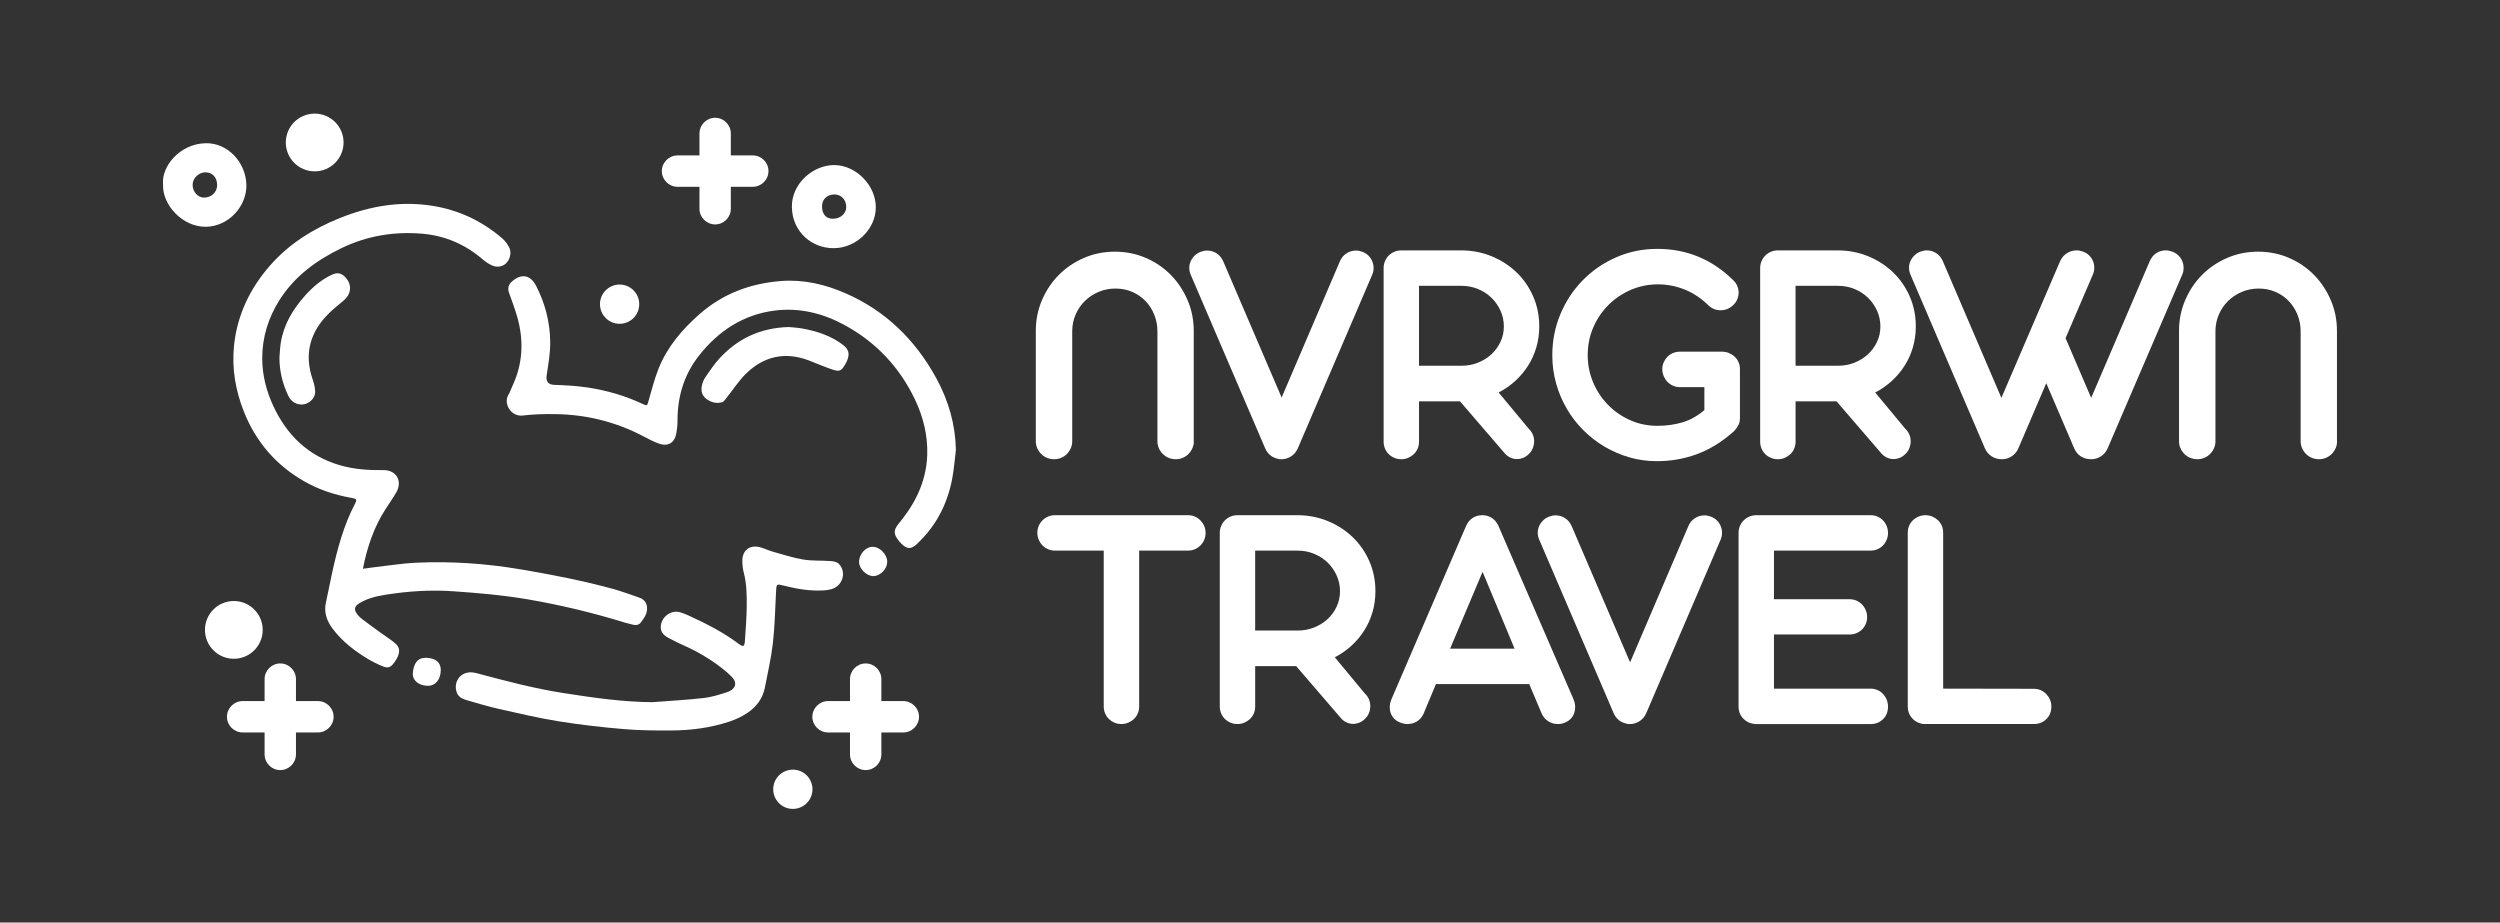
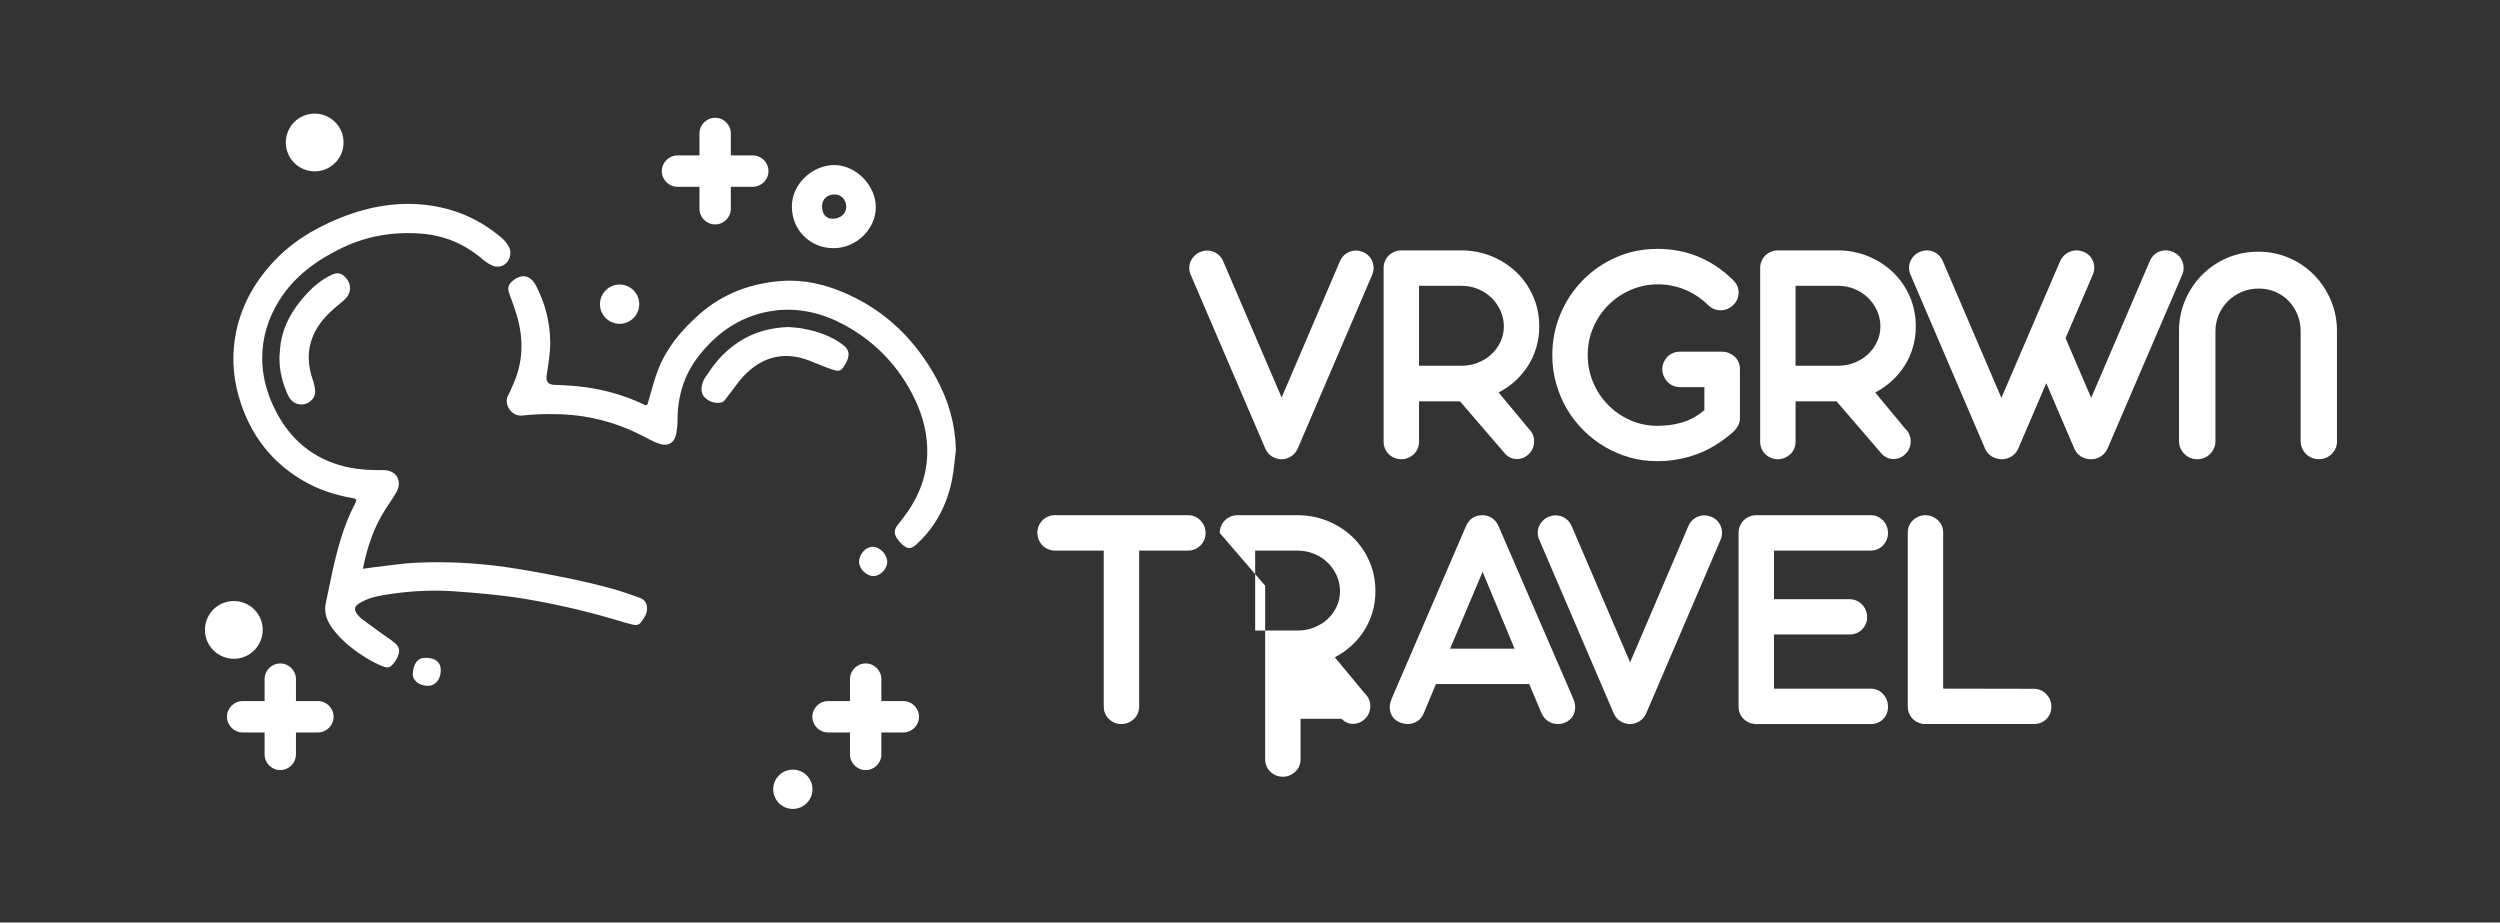
<svg xmlns="http://www.w3.org/2000/svg" id="Capa_1" data-name="Capa 1" viewBox="0 0 1084 400">
  <rect x="0" y="0" width="1084" height="400" fill="#333333" stroke="none" />
  <defs>
    <style> .cls-1 { fill: #fff; } </style>
  </defs>
  <g>
-     <path class="cls-1" d="m517.65,191.34c0,1.08-.21,2.1-.64,3.04-.42.94-.99,1.77-1.7,2.48-.71.71-1.53,1.26-2.48,1.66-.94.4-1.96.6-3.04.6s-2.11-.2-3.08-.6c-.97-.4-1.8-.96-2.51-1.66-.71-.71-1.27-1.53-1.7-2.48-.42-.94-.64-1.96-.64-3.04v-47.68c0-2.55-.46-4.95-1.38-7.22s-2.18-4.23-3.79-5.91c-1.6-1.67-3.51-2.99-5.73-3.96s-4.65-1.45-7.29-1.45-5.04.48-7.32,1.45c-2.29.97-4.28,2.29-5.98,3.96-1.7,1.68-3.03,3.64-4,5.91s-1.45,4.67-1.45,7.22v47.68c0,1.08-.21,2.1-.64,3.04-.42.94-.99,1.77-1.7,2.48-.71.71-1.53,1.26-2.48,1.66-.94.4-1.96.6-3.04.6s-2.11-.2-3.08-.6c-.97-.4-1.8-.96-2.51-1.66-.71-.71-1.27-1.53-1.7-2.48-.42-.94-.64-1.96-.64-3.04v-47.89c0-4.72.89-9.16,2.69-13.34,1.79-4.17,4.23-7.82,7.32-10.93,3.09-3.11,6.72-5.56,10.89-7.36,4.17-1.79,8.64-2.69,13.41-2.69s9.22.9,13.37,2.69c4.15,1.79,7.76,4.24,10.82,7.36,3.07,3.11,5.49,6.76,7.29,10.93,1.79,4.17,2.69,8.62,2.69,13.34v47.89Z" />
    <path class="cls-1" d="m516.31,119.18c-.42-.99-.64-1.99-.64-3.01s.2-1.97.6-2.86c.4-.9.97-1.71,1.7-2.44.73-.73,1.59-1.29,2.58-1.66.99-.38,1.93-.57,2.83-.57,1.51,0,2.89.4,4.14,1.2,1.25.8,2.2,1.96,2.87,3.47l25.33,59.07,25.26-59.07c.61-1.46,1.56-2.61,2.83-3.43,1.27-.83,2.66-1.24,4.17-1.24.9,0,1.84.19,2.83.57.99.38,1.84.92,2.55,1.63s1.25,1.51,1.63,2.41c.38.9.58,1.85.6,2.87.02,1.02-.18,2.02-.6,3.01l-32.26,75.27c-.66,1.51-1.64,2.68-2.94,3.5-1.3.83-2.7,1.24-4.21,1.24-.42,0-.75-.02-.99-.07-.05,0-.1-.01-.14-.04-.05-.02-.12-.04-.21-.04l-.71-.21c-1.09-.28-2.05-.79-2.9-1.52-.85-.73-1.53-1.69-2.05-2.87l-32.26-75.2Z" />
    <path class="cls-1" d="m599.93,116.28c0-1.08.2-2.1.6-3.04.4-.94.94-1.76,1.63-2.44s1.5-1.23,2.44-1.63c.94-.4,1.93-.6,2.97-.6h25.96c4.67,0,9.06.84,13.16,2.51,4.1,1.67,7.7,3.99,10.79,6.93,3.09,2.95,5.52,6.44,7.29,10.47,1.77,4.03,2.65,8.38,2.65,13.05,0,3.16-.42,6.19-1.27,9.09s-2.05,5.57-3.61,7.99c-1.56,2.43-3.41,4.62-5.55,6.58-2.15,1.96-4.54,3.62-7.18,4.99l13.09,15.78c.8.75,1.39,1.62,1.77,2.58.38.97.55,1.95.53,2.94-.02.99-.22,1.96-.6,2.9-.38.94-.94,1.77-1.7,2.48-.75.75-1.57,1.31-2.44,1.66s-1.76.53-2.65.53c-1.93,0-3.63-.73-5.09-2.19l-19.67-22.85h-17.76v17.54c0,1.04-.2,2.03-.6,2.97-.4.94-.96,1.75-1.66,2.41-.71.66-1.52,1.19-2.44,1.59-.92.4-1.92.6-3.01.6s-2.03-.2-2.97-.6c-.94-.4-1.76-.93-2.44-1.59-.68-.66-1.23-1.46-1.63-2.41-.4-.94-.6-1.93-.6-2.97v-75.27Zm15.35,7.64v34.67h18.39c2.55,0,4.94-.45,7.18-1.34,2.24-.9,4.18-2.11,5.84-3.64,1.65-1.53,2.96-3.34,3.93-5.41.97-2.08,1.45-4.29,1.45-6.65s-.48-4.68-1.45-6.83c-.97-2.14-2.28-4.02-3.93-5.62-1.65-1.6-3.6-2.87-5.84-3.79-2.24-.92-4.61-1.38-7.11-1.38h-18.46Z" />
    <path class="cls-1" d="m751.6,121.58c.75.71,1.32,1.53,1.7,2.48.38.94.57,1.89.57,2.83s-.19,1.89-.57,2.83c-.38.94-.94,1.77-1.7,2.48-1.56,1.56-3.42,2.33-5.59,2.33-1.98,0-3.73-.71-5.23-2.12-3.11-3.06-6.54-5.35-10.29-6.86-3.75-1.51-7.63-2.26-11.64-2.26s-7.99.79-11.67,2.37-6.91,3.75-9.69,6.51c-2.78,2.76-4.99,6-6.62,9.73-1.63,3.73-2.44,7.76-2.44,12.1,0,4.1.77,7.99,2.3,11.67,1.53,3.68,3.65,6.92,6.37,9.73,2.71,2.81,5.91,5.05,9.59,6.72s7.66,2.51,11.96,2.51c3.87,0,7.47-.5,10.82-1.49,3.35-.99,6.53-2.76,9.55-5.31v-9.97h-10.68c-1.04,0-2.03-.21-2.97-.64-.94-.42-1.75-.99-2.41-1.7-.66-.71-1.19-1.53-1.59-2.48-.4-.94-.6-1.93-.6-2.97s.2-2.02.6-2.94c.4-.92.93-1.72,1.59-2.41.66-.68,1.46-1.23,2.41-1.63.94-.4,1.93-.6,2.97-.6h18.32c1.08,0,2.1.2,3.04.6.94.4,1.77.93,2.48,1.59.71.66,1.26,1.45,1.66,2.37.4.92.6,1.92.6,3.01v21.15c0,1.23-.24,2.29-.71,3.18-.47.9-1.09,1.75-1.84,2.55-5.24,4.67-10.66,8.02-16.27,10.04-5.61,2.03-11.41,3.02-17.4,2.97-4.06,0-7.98-.56-11.78-1.66-3.8-1.11-7.37-2.65-10.72-4.63s-6.41-4.36-9.2-7.15c-2.78-2.78-5.16-5.87-7.15-9.27-1.98-3.4-3.53-7.05-4.63-10.97-1.11-3.91-1.66-7.99-1.66-12.24,0-6.27,1.17-12.2,3.5-17.79,2.33-5.59,5.55-10.48,9.66-14.68,4.1-4.2,8.92-7.52,14.47-9.97,5.54-2.45,11.52-3.68,17.93-3.68s12.37,1.14,17.86,3.43c5.49,2.29,10.53,5.7,15.1,10.22Z" />
    <path class="cls-1" d="m763.2,116.28c0-1.08.2-2.1.6-3.04.4-.94.94-1.76,1.63-2.44s1.5-1.23,2.44-1.63c.94-.4,1.93-.6,2.97-.6h25.96c4.67,0,9.06.84,13.16,2.51,4.1,1.67,7.7,3.99,10.79,6.93,3.09,2.95,5.52,6.44,7.29,10.47,1.77,4.03,2.65,8.38,2.65,13.05,0,3.16-.42,6.19-1.27,9.09s-2.05,5.57-3.61,7.99c-1.56,2.43-3.41,4.62-5.55,6.58-2.15,1.96-4.54,3.62-7.18,4.99l13.09,15.78c.8.75,1.39,1.62,1.77,2.58.38.97.55,1.95.53,2.94-.02.99-.22,1.96-.6,2.9-.38.94-.94,1.77-1.7,2.48-.75.75-1.57,1.31-2.44,1.66s-1.76.53-2.65.53c-1.93,0-3.63-.73-5.09-2.19l-19.67-22.85h-17.76v17.54c0,1.04-.2,2.03-.6,2.97-.4.94-.96,1.75-1.66,2.41-.71.66-1.52,1.19-2.44,1.59-.92.4-1.92.6-3.01.6s-2.03-.2-2.97-.6c-.94-.4-1.76-.93-2.44-1.59-.68-.66-1.23-1.46-1.63-2.41-.4-.94-.6-1.93-.6-2.97v-75.27Zm15.35,7.64v34.67h18.39c2.55,0,4.94-.45,7.18-1.34,2.24-.9,4.18-2.11,5.84-3.64,1.65-1.53,2.96-3.34,3.93-5.41.97-2.08,1.45-4.29,1.45-6.65s-.48-4.68-1.45-6.83c-.97-2.14-2.28-4.02-3.93-5.62-1.65-1.6-3.6-2.87-5.84-3.79-2.24-.92-4.61-1.38-7.11-1.38h-18.46Z" />
    <path class="cls-1" d="m895.63,146.63l11.11,25.89,25.4-59.29c.66-1.51,1.6-2.66,2.83-3.47,1.23-.8,2.59-1.2,4.1-1.2.9,0,1.86.19,2.9.57.99.38,1.85.92,2.58,1.63.73.71,1.28,1.51,1.66,2.41.38.9.58,1.86.6,2.9.02,1.04-.18,2.05-.6,3.04l-32.33,75.27c-.66,1.51-1.64,2.68-2.94,3.5-1.3.83-2.7,1.24-4.21,1.24-1.65,0-3.12-.4-4.42-1.2-1.3-.8-2.28-1.98-2.94-3.54l-12.1-28.23-12.1,28.23c-.66,1.51-1.64,2.68-2.94,3.5-1.3.83-2.7,1.24-4.21,1.24-1.65,0-3.12-.41-4.42-1.24-1.3-.82-2.28-1.99-2.94-3.5l-32.26-75.27c-.42-.99-.64-1.99-.64-3.01s.2-1.97.6-2.87c.4-.89.97-1.71,1.7-2.44.73-.73,1.59-1.28,2.58-1.66.99-.38,1.93-.57,2.83-.57,1.46,0,2.82.4,4.07,1.2,1.25.8,2.2,1.96,2.87,3.47l25.4,59.29,25.47-59.29c.66-1.46,1.64-2.61,2.94-3.43,1.3-.83,2.7-1.24,4.21-1.24.9,0,1.86.19,2.9.57.99.38,1.84.92,2.55,1.63.71.71,1.25,1.51,1.63,2.41.38.9.57,1.86.57,2.9s-.21,2.05-.64,3.04l-11.81,27.52Z" />
    <path class="cls-1" d="m1013.35,191.34c0,1.08-.21,2.1-.64,3.04-.42.94-.99,1.77-1.7,2.48-.71.71-1.53,1.26-2.48,1.66-.94.4-1.96.6-3.04.6s-2.11-.2-3.08-.6c-.97-.4-1.8-.96-2.51-1.66-.71-.71-1.27-1.53-1.7-2.48-.42-.94-.64-1.96-.64-3.04v-47.68c0-2.55-.46-4.95-1.38-7.22s-2.18-4.23-3.79-5.91c-1.6-1.67-3.51-2.99-5.73-3.96s-4.65-1.45-7.29-1.45-5.04.48-7.32,1.45c-2.29.97-4.28,2.29-5.98,3.96-1.7,1.68-3.03,3.64-4,5.91s-1.45,4.67-1.45,7.22v47.68c0,1.08-.21,2.1-.64,3.04-.42.94-.99,1.77-1.7,2.48-.71.71-1.53,1.26-2.48,1.66-.94.4-1.96.6-3.04.6s-2.11-.2-3.08-.6c-.97-.4-1.8-.96-2.51-1.66-.71-.71-1.27-1.53-1.7-2.48-.42-.94-.64-1.96-.64-3.04v-47.89c0-4.72.89-9.16,2.69-13.34,1.79-4.17,4.23-7.82,7.32-10.93,3.09-3.11,6.72-5.56,10.89-7.36,4.17-1.79,8.64-2.69,13.41-2.69s9.22.9,13.37,2.69c4.15,1.79,7.76,4.24,10.82,7.36,3.07,3.11,5.49,6.76,7.29,10.93,1.79,4.17,2.69,8.62,2.69,13.34v47.89Z" />
  </g>
  <g>
    <path class="cls-1" d="m493.94,238.74v67.63c0,1.04-.2,2.03-.6,2.97-.4.94-.96,1.75-1.66,2.41-.71.66-1.53,1.19-2.48,1.59-.94.4-1.96.6-3.04.6s-2.02-.2-2.94-.6c-.92-.4-1.72-.93-2.41-1.59-.68-.66-1.23-1.46-1.63-2.41-.4-.94-.6-1.93-.6-2.97v-67.63h-21.15c-1.04,0-2.03-.2-2.97-.6-.94-.4-1.76-.96-2.44-1.66s-1.23-1.53-1.63-2.48c-.4-.94-.6-1.93-.6-2.97s.2-2.09.6-3.01c.4-.92.94-1.72,1.63-2.41.68-.68,1.5-1.23,2.44-1.63.94-.4,1.93-.6,2.97-.6h57.66c1.08,0,2.09.2,3.01.6.92.4,1.72.96,2.41,1.66.68.71,1.23,1.52,1.63,2.44.4.92.6,1.92.6,3.01s-.2,2.09-.6,3.01c-.4.92-.94,1.72-1.63,2.41-.68.68-1.49,1.23-2.41,1.63s-1.92.6-3.01.6h-21.15Z" />
-     <path class="cls-1" d="m528.89,231.1c0-1.08.2-2.1.6-3.04.4-.94.94-1.76,1.63-2.44s1.5-1.23,2.44-1.63c.94-.4,1.93-.6,2.97-.6h25.96c4.67,0,9.06.84,13.16,2.51,4.1,1.67,7.7,3.99,10.79,6.93,3.09,2.95,5.52,6.44,7.29,10.47,1.77,4.03,2.65,8.38,2.65,13.05,0,3.16-.42,6.19-1.27,9.09s-2.05,5.57-3.61,7.99c-1.56,2.43-3.41,4.62-5.55,6.58-2.15,1.96-4.54,3.62-7.18,4.99l13.09,15.78c.8.75,1.39,1.62,1.77,2.58.38.97.55,1.95.53,2.94-.02.99-.22,1.96-.6,2.9-.38.94-.94,1.77-1.7,2.48-.75.75-1.57,1.31-2.44,1.66s-1.76.53-2.65.53c-1.93,0-3.63-.73-5.09-2.19l-19.67-22.85h-17.76v17.54c0,1.04-.2,2.03-.6,2.97-.4.94-.96,1.75-1.66,2.41-.71.66-1.52,1.19-2.44,1.59-.92.4-1.92.6-3.01.6s-2.03-.2-2.97-.6c-.94-.4-1.76-.93-2.44-1.59-.68-.66-1.23-1.46-1.63-2.41-.4-.94-.6-1.93-.6-2.97v-75.27Zm15.35,7.64v34.67h18.39c2.55,0,4.94-.45,7.18-1.34,2.24-.9,4.18-2.11,5.84-3.64,1.65-1.53,2.96-3.34,3.93-5.41.97-2.08,1.45-4.29,1.45-6.65s-.48-4.68-1.45-6.83c-.97-2.14-2.28-4.02-3.93-5.62-1.65-1.6-3.6-2.87-5.84-3.79-2.24-.92-4.61-1.38-7.11-1.38h-18.46Z" />
+     <path class="cls-1" d="m528.89,231.1c0-1.08.2-2.1.6-3.04.4-.94.94-1.76,1.63-2.44s1.5-1.23,2.44-1.63c.94-.4,1.93-.6,2.97-.6h25.96c4.67,0,9.06.84,13.16,2.51,4.1,1.67,7.7,3.99,10.79,6.93,3.09,2.95,5.52,6.44,7.29,10.47,1.77,4.03,2.65,8.38,2.65,13.05,0,3.16-.42,6.19-1.27,9.09s-2.05,5.57-3.61,7.99c-1.56,2.43-3.41,4.62-5.55,6.58-2.15,1.96-4.54,3.62-7.18,4.99l13.09,15.78c.8.75,1.39,1.62,1.77,2.58.38.97.55,1.95.53,2.94-.02.99-.22,1.96-.6,2.9-.38.94-.94,1.77-1.7,2.48-.75.75-1.57,1.31-2.44,1.66s-1.76.53-2.65.53c-1.93,0-3.63-.73-5.09-2.19h-17.76v17.54c0,1.04-.2,2.03-.6,2.97-.4.94-.96,1.75-1.66,2.41-.71.66-1.52,1.19-2.44,1.59-.92.4-1.92.6-3.01.6s-2.03-.2-2.97-.6c-.94-.4-1.76-.93-2.44-1.59-.68-.66-1.23-1.46-1.63-2.41-.4-.94-.6-1.93-.6-2.97v-75.27Zm15.35,7.64v34.67h18.39c2.55,0,4.94-.45,7.18-1.34,2.24-.9,4.18-2.11,5.84-3.64,1.65-1.53,2.96-3.34,3.93-5.41.97-2.08,1.45-4.29,1.45-6.65s-.48-4.68-1.45-6.83c-.97-2.14-2.28-4.02-3.93-5.62-1.65-1.6-3.6-2.87-5.84-3.79-2.24-.92-4.61-1.38-7.11-1.38h-18.46Z" />
    <path class="cls-1" d="m663.09,296.61h-40.47l-5.31,12.73c-.66,1.51-1.62,2.65-2.87,3.43-1.25.78-2.63,1.17-4.14,1.17-1.04,0-2.15-.24-3.33-.71-1.04-.42-1.89-1-2.55-1.73-.66-.73-1.14-1.54-1.45-2.44s-.42-1.86-.35-2.9c.07-1.04.32-2.05.74-3.04l32.33-75.06c.66-1.51,1.6-2.66,2.83-3.47,1.23-.8,2.64-1.2,4.25-1.2,1.51,0,2.88.4,4.1,1.2,1.23.8,2.17,1.94,2.83,3.4l32.54,75.13c.85,1.98.98,3.94.39,5.87-.59,1.93-1.88,3.35-3.86,4.25-.99.47-2.08.71-3.25.71-1.51,0-2.9-.4-4.17-1.2-1.27-.8-2.24-1.93-2.9-3.4l-5.38-12.73Zm-34.31-15.35h27.94l-13.87-33.32-14.08,33.32Z" />
    <path class="cls-1" d="m667.4,234c-.42-.99-.64-1.99-.64-3.01s.2-1.97.6-2.86c.4-.9.97-1.71,1.7-2.44.73-.73,1.59-1.29,2.58-1.66.99-.38,1.93-.57,2.83-.57,1.51,0,2.89.4,4.14,1.2,1.25.8,2.2,1.96,2.87,3.47l25.33,59.07,25.26-59.07c.61-1.46,1.56-2.61,2.83-3.43,1.27-.83,2.66-1.24,4.17-1.24.9,0,1.84.19,2.83.57.99.38,1.84.92,2.55,1.63s1.25,1.51,1.63,2.41c.38.9.58,1.85.6,2.87.02,1.02-.18,2.02-.6,3.01l-32.26,75.27c-.66,1.51-1.64,2.68-2.94,3.5-1.3.83-2.7,1.24-4.21,1.24-.42,0-.75-.02-.99-.07-.05,0-.1-.01-.14-.04-.05-.02-.12-.04-.21-.04l-.71-.21c-1.09-.28-2.05-.79-2.9-1.52-.85-.73-1.53-1.69-2.05-2.87l-32.26-75.2Z" />
    <path class="cls-1" d="m760.92,313.94c-2.03-.19-3.71-.98-5.06-2.37-1.34-1.39-2.02-3.15-2.02-5.27v-75.2c0-1.08.2-2.1.6-3.04.4-.94.94-1.76,1.63-2.44s1.5-1.23,2.44-1.63c.94-.4,1.96-.6,3.04-.6h49.52c1.08,0,2.09.2,3.01.6.92.4,1.71.94,2.37,1.63.66.68,1.19,1.5,1.59,2.44.4.94.6,1.96.6,3.04s-.2,2.03-.6,2.97c-.4.94-.93,1.76-1.59,2.44-.66.68-1.45,1.23-2.37,1.63-.92.4-1.92.6-3.01.6h-41.88v21.08h32.75c1.08,0,2.09.2,3.01.6.92.4,1.72.96,2.41,1.66.68.71,1.23,1.53,1.63,2.48.4.94.6,1.96.6,3.04s-.2,2.02-.6,2.94c-.4.92-.94,1.72-1.63,2.41-.68.68-1.49,1.21-2.41,1.59-.92.38-1.92.57-3.01.57h-32.75v23.49h41.88c1.08,0,2.09.2,3.01.6.92.4,1.71.96,2.37,1.66.66.71,1.19,1.53,1.59,2.48.4.94.6,1.96.6,3.04,0,2.22-.72,4.03-2.16,5.45-1.44,1.42-3.24,2.12-5.41,2.12h-50.16Z" />
    <path class="cls-1" d="m842.56,298.59l39.26.07c1.08,0,2.09.2,3.01.6.92.4,1.72.96,2.41,1.66.68.71,1.23,1.52,1.63,2.44.4.92.6,1.92.6,3.01,0,2.22-.73,4.03-2.19,5.45-1.46,1.42-3.28,2.12-5.45,2.12h-47.79c-.26,0-.51-.05-.74-.14-.19,0-.38-.05-.57-.14-1.6-.42-2.92-1.3-3.96-2.62-1.04-1.32-1.56-2.88-1.56-4.67v-75.41c0-1.08.2-2.09.6-3.01.4-.92.94-1.71,1.63-2.37.68-.66,1.5-1.19,2.44-1.59.94-.4,1.93-.6,2.97-.6s2.09.2,3.01.6c.92.4,1.73.93,2.44,1.59.71.66,1.26,1.45,1.66,2.37.4.92.6,1.92.6,3.01v67.63Z" />
  </g>
  <g>
    <g>
      <path class="cls-1" d="m157.35,246.65c1.89-9.65,4.86-18.25,9.92-26.05,1.53-2.36,3.16-4.67,4.56-7.11,2.82-4.88.02-9.74-5.62-9.65-6.4.1-12.74-.34-18.88-2.13-13.69-4-22.98-13.04-28.89-25.81-3.01-6.51-4.73-13.37-4.74-20.54,0-9.06,2.59-17.47,7.42-25.15,6.55-10.42,16.07-17.35,26.95-22.62,11.06-5.35,22.75-7.28,34.95-6.26,9.97.83,18.7,4.63,26.29,11.14,1.17,1,2.5,1.9,3.89,2.56,2.29,1.1,4.81.61,6.34-.97,1.75-1.81,2.36-4.77,1.16-6.95-.74-1.34-1.69-2.68-2.84-3.67-8.88-7.68-19.14-12.48-30.75-14.26-13.77-2.11-26.99.23-39.77,5.37-11.55,4.65-21.96,11.12-30.24,20.57-8.74,9.98-14.28,21.54-15.63,34.79-1,9.88.65,19.51,4.36,28.77,5.24,13.07,13.94,23.11,26.17,30.07,6.3,3.59,13.1,5.83,20.23,7.1,2.49.44,2.7.63,1.65,2.65-4.95,9.51-7.66,19.75-9.93,30.14-.91,4.16-1.67,8.36-2.62,12.52-1.02,4.46.47,8.25,3.07,11.67,4.03,5.3,9.24,9.31,14.88,12.74,2.03,1.24,4.19,2.32,6.39,3.23,2.61,1.08,3.64.7,5.34-1.6.55-.75,1.05-1.56,1.42-2.41,1.13-2.62.82-4.3-1.37-6.11-1.76-1.46-3.72-2.67-5.58-4.02-2.87-2.08-5.75-4.14-8.56-6.3-.9-.69-1.72-1.56-2.35-2.5-1.13-1.67-.77-3.01,1.08-4.18,3.41-2.16,7.27-3.12,11.18-3.75,9.9-1.6,19.82-2.25,29.89-1.55,10.82.76,21.6,1.68,32.28,3.52,14.14,2.44,28.09,5.78,41.8,10.02.69.21,1.4.38,2.1.55,1.71.42,3.57,1.19,4.93-.54,1.54-1.97,3-4.09,2.71-6.8-.22-2.09-1.52-3.39-3.44-4.04-3.84-1.31-7.65-2.74-11.55-3.81-13.05-3.55-26.31-6.11-39.65-8.38-14.98-2.54-30.03-3.6-45.17-2.92-6.53.29-13.03,1.38-19.54,2.11-1.11.13-2.22.3-3.86.53Z" />
      <path class="cls-1" d="m414.47,195.08c-.22-11.13-3.22-21.44-8.49-31.08-9.08-16.62-21.99-29.26-39.46-36.88-8.79-3.83-18.04-6-27.68-5.28-13.33,1-25.37,5.43-35.54,14.38-7.53,6.63-13.94,14.14-17.71,23.52-1.85,4.61-3.04,9.48-4.44,14.26-.56,1.91-.57,2.07-2.42,1.19-7.68-3.63-15.77-5.95-24.13-7.2-4.72-.7-9.53-.95-14.3-1.12q-3.87-.14-3.28-4.09c.73-4.83,1.61-9.71,1.55-14.57-.1-8.51-2.19-16.69-6.13-24.3-2.45-4.75-6.36-5.41-10.37-1.94-1.63,1.41-2.07,2.98-1.34,5.02,1.2,3.33,2.43,6.65,3.43,10.04,3.04,10.37,2.65,20.56-2.02,30.44-.58,1.22-.97,2.55-1.67,3.69-2.37,3.84,1.17,9.62,6.18,9.01,4.64-.57,9.36-.67,14.05-.61,13.43.16,26.15,3.29,38.09,9.53,2.21,1.15,4.42,2.35,6.75,3.2,4.1,1.51,7-.23,7.73-4.51.3-1.74.5-3.52.5-5.27-.04-10.45,2.76-19.97,9.26-28.25,8.45-10.76,19.25-17.89,32.96-19.61,10.62-1.33,20.73,1.15,30.12,6.24,13.72,7.44,23.94,18.31,30.64,32.37,3.57,7.5,5.55,15.52,5.3,23.88-.32,10.34-4.25,19.41-10.51,27.53-.76.99-1.58,1.94-2.32,2.95-1.64,2.26-1.68,3.75-.15,6,.53.77,1.14,1.5,1.81,2.15,2.49,2.43,4.13,2.49,6.72.07,8.21-7.65,13.13-17.15,15.24-28.09.81-4.18,1.11-8.45,1.64-12.68Z" />
-       <path class="cls-1" d="m283,304.47c-13.13-.09-26-1.98-38.89-3.99-12.58-1.96-24.82-5.22-37.08-8.49-.8-.21-1.62-.41-2.44-.46-4.79-.29-8.02,3.85-6.63,8.46.61,2.04,2.28,2.98,4.1,3.51,4.68,1.38,9.37,2.78,14.13,3.86,8.62,1.95,17.23,3.97,25.94,5.38,9.24,1.5,18.56,2.56,27.89,3.36,6.95.6,13.96.68,20.95.64,8.57-.04,17.04-1.13,25.21-3.83,2.83-.94,5.65-2.24,8.1-3.93,3.78-2.6,6.48-6.21,7.38-10.86,1.24-6.43,2.74-12.85,3.47-19.34.83-7.34.98-14.76,1.36-22.15.19-3.61.1-3.53,3.78-2.6,5.57,1.41,11.22,2.31,17,1.96,1.03-.06,2.07-.23,3.07-.49,4.98-1.27,6.92-7.33,3.38-11.03-.79-.83-2.41-1.11-3.67-1.2-3.94-.3-7.96-.02-11.83-.67-4.48-.75-8.85-2.19-13.24-3.43-1.89-.53-3.68-1.45-5.58-1.93-4.31-1.09-7.5,1.38-7.52,5.84,0,1.75.18,3.56.63,5.25,1.27,4.81,1.32,9.71,1.27,14.6-.06,5-.44,9.99-.79,14.98-.18,2.52-.7,2.74-2.82,1.16-6.56-4.9-13.78-8.59-21.18-11.99-1.32-.61-2.67-1.18-4.06-1.59-4.28-1.27-8.84,2.53-8.4,7.01.19,1.96,1.62,3.16,3.18,4.02,2.56,1.39,5.2,2.63,7.85,3.84,6.39,2.92,12.28,6.62,17.65,11.14.56.47,1.06,1,1.6,1.49,3.68,3.39,1.61,6.08-1.45,7.09-3.34,1.1-6.78,2.19-10.25,2.58-7.34.84-14.73,1.22-22.1,1.79Z" />
      <path class="cls-1" d="m361.47,107.6c9.69.04,18.24-8.2,18.28-17.63.04-9.54-8.42-18.14-17.65-18.39-9.28-.25-18.96,7.88-18.74,18.3.23,10.85,8.87,17.83,18.11,17.72Zm-5.04-18.12c-.02-3.02,2.17-5.14,5.33-5.17,2.99-.02,5.15,2.24,5.18,5.42.03,2.86-2.57,5.14-5.85,5.12-2.94-.02-4.63-1.97-4.66-5.38Z" />
-       <path class="cls-1" d="m70.7,79.99c-.36,8.86,8.38,18.37,18.46,18.34,9.83-.03,18.05-8.92,17.66-18.48-.4-9.73-8.24-17.99-17.7-17.75-11.29.29-19.2,10.13-18.42,17.89Zm23.45.29c-.04,3.06-2.42,5.35-5.62,5.4-2.75.04-5.04-2.52-5.01-5.61.03-2.88,2.72-5.41,5.69-5.35,2.99.06,4.97,2.3,4.93,5.57Z" />
      <path class="cls-1" d="m341.88,141.8c-12.46.4-22.23,5.15-30.09,13.8-2.23,2.45-4.08,5.26-5.97,8-.69,1-1.16,2.24-1.44,3.44-.51,2.15-.14,4.24,1.63,5.7,2.02,1.67,4.47,2.37,7.02,1.68.85-.23,1.51-1.33,2.15-2.12,2.74-3.4,5.11-7.16,8.2-10.2,7.76-7.62,16.95-9.73,27.28-5.84,3.49,1.32,6.9,2.88,10.45,4.03,2.98.97,3.71.5,5.32-2.22.32-.54.62-1.09.86-1.66,1.22-2.95.76-4.93-1.76-6.86-5.17-3.95-11.19-5.91-17.49-7.08-2.24-.42-4.55-.51-6.16-.68Z" />
      <path class="cls-1" d="m121.17,155.02c-.03,5.85,1.35,11.35,3.83,16.59,2.03,4.31,7.41,5.12,10.47,1.48.73-.86,1.26-2.23,1.2-3.33-.09-1.84-.57-3.7-1.17-5.45-3.37-9.97-1.51-18.91,5.43-26.69,2.41-2.7,5.28-5,8.08-7.33,3.22-2.69,3.72-6.63,1.03-9.75-1.89-2.19-3.68-2.61-6.38-1.31-4.48,2.16-8.2,5.35-11.46,9.03-5.26,5.93-9.26,12.55-10.48,20.55-.31,2.05-.37,4.13-.55,6.2Z" />
      <path class="cls-1" d="m185.6,297.36c3.27,0,5.53-2.82,5.52-6.88,0-3.33-2.33-5.17-6.35-5.26-3.73-.09-5.46,2.5-5.77,6.68-.23,3.17,2.71,5.47,6.59,5.47Z" />
      <path class="cls-1" d="m378.28,237.09c-3.03.09-5.82,3.27-5.79,6.61.03,3.01,3.37,6.21,6.36,6.09,2.99-.12,5.89-3.21,5.85-6.22-.04-3.26-3.32-6.56-6.42-6.47Z" />
      <circle class="cls-1" cx="136.45" cy="61.78" r="12.52" />
      <circle class="cls-1" cx="101.39" cy="273.12" r="12.52" />
      <circle class="cls-1" cx="268.66" cy="131.89" r="8.51" />
      <circle class="cls-1" cx="343.78" cy="342.23" r="8.51" />
      <path class="cls-1" d="m391.68,303.99h-9.52v-9.52c0-3.74-3.06-6.8-6.8-6.8s-6.8,3.06-6.8,6.8v9.52h-9.52c-3.74,0-6.8,3.06-6.8,6.8s3.06,6.8,6.8,6.8h9.52v9.52c0,3.74,3.06,6.8,6.8,6.8s6.8-3.06,6.8-6.8v-9.52h9.52c3.74,0,6.8-3.06,6.8-6.8s-3.06-6.8-6.8-6.8Z" />
      <path class="cls-1" d="m326.41,67.39h-9.52v-9.52c0-3.74-3.06-6.8-6.8-6.8s-6.8,3.06-6.8,6.8v9.52h-9.52c-3.74,0-6.8,3.06-6.8,6.8s3.06,6.8,6.8,6.8h9.52v9.52c0,3.74,3.06,6.8,6.8,6.8s6.8-3.06,6.8-6.8v-9.52h9.52c3.74,0,6.8-3.06,6.8-6.8s-3.06-6.8-6.8-6.8Z" />
    </g>
    <path class="cls-1" d="m137.85,303.99h-9.52v-9.52c0-3.74-3.06-6.8-6.8-6.8s-6.8,3.06-6.8,6.8v9.52h-9.52c-3.74,0-6.8,3.06-6.8,6.8s3.06,6.8,6.8,6.8h9.52v9.52c0,3.74,3.06,6.8,6.8,6.8s6.8-3.06,6.8-6.8v-9.52h9.52c3.74,0,6.8-3.06,6.8-6.8s-3.06-6.8-6.8-6.8Z" />
  </g>
</svg>